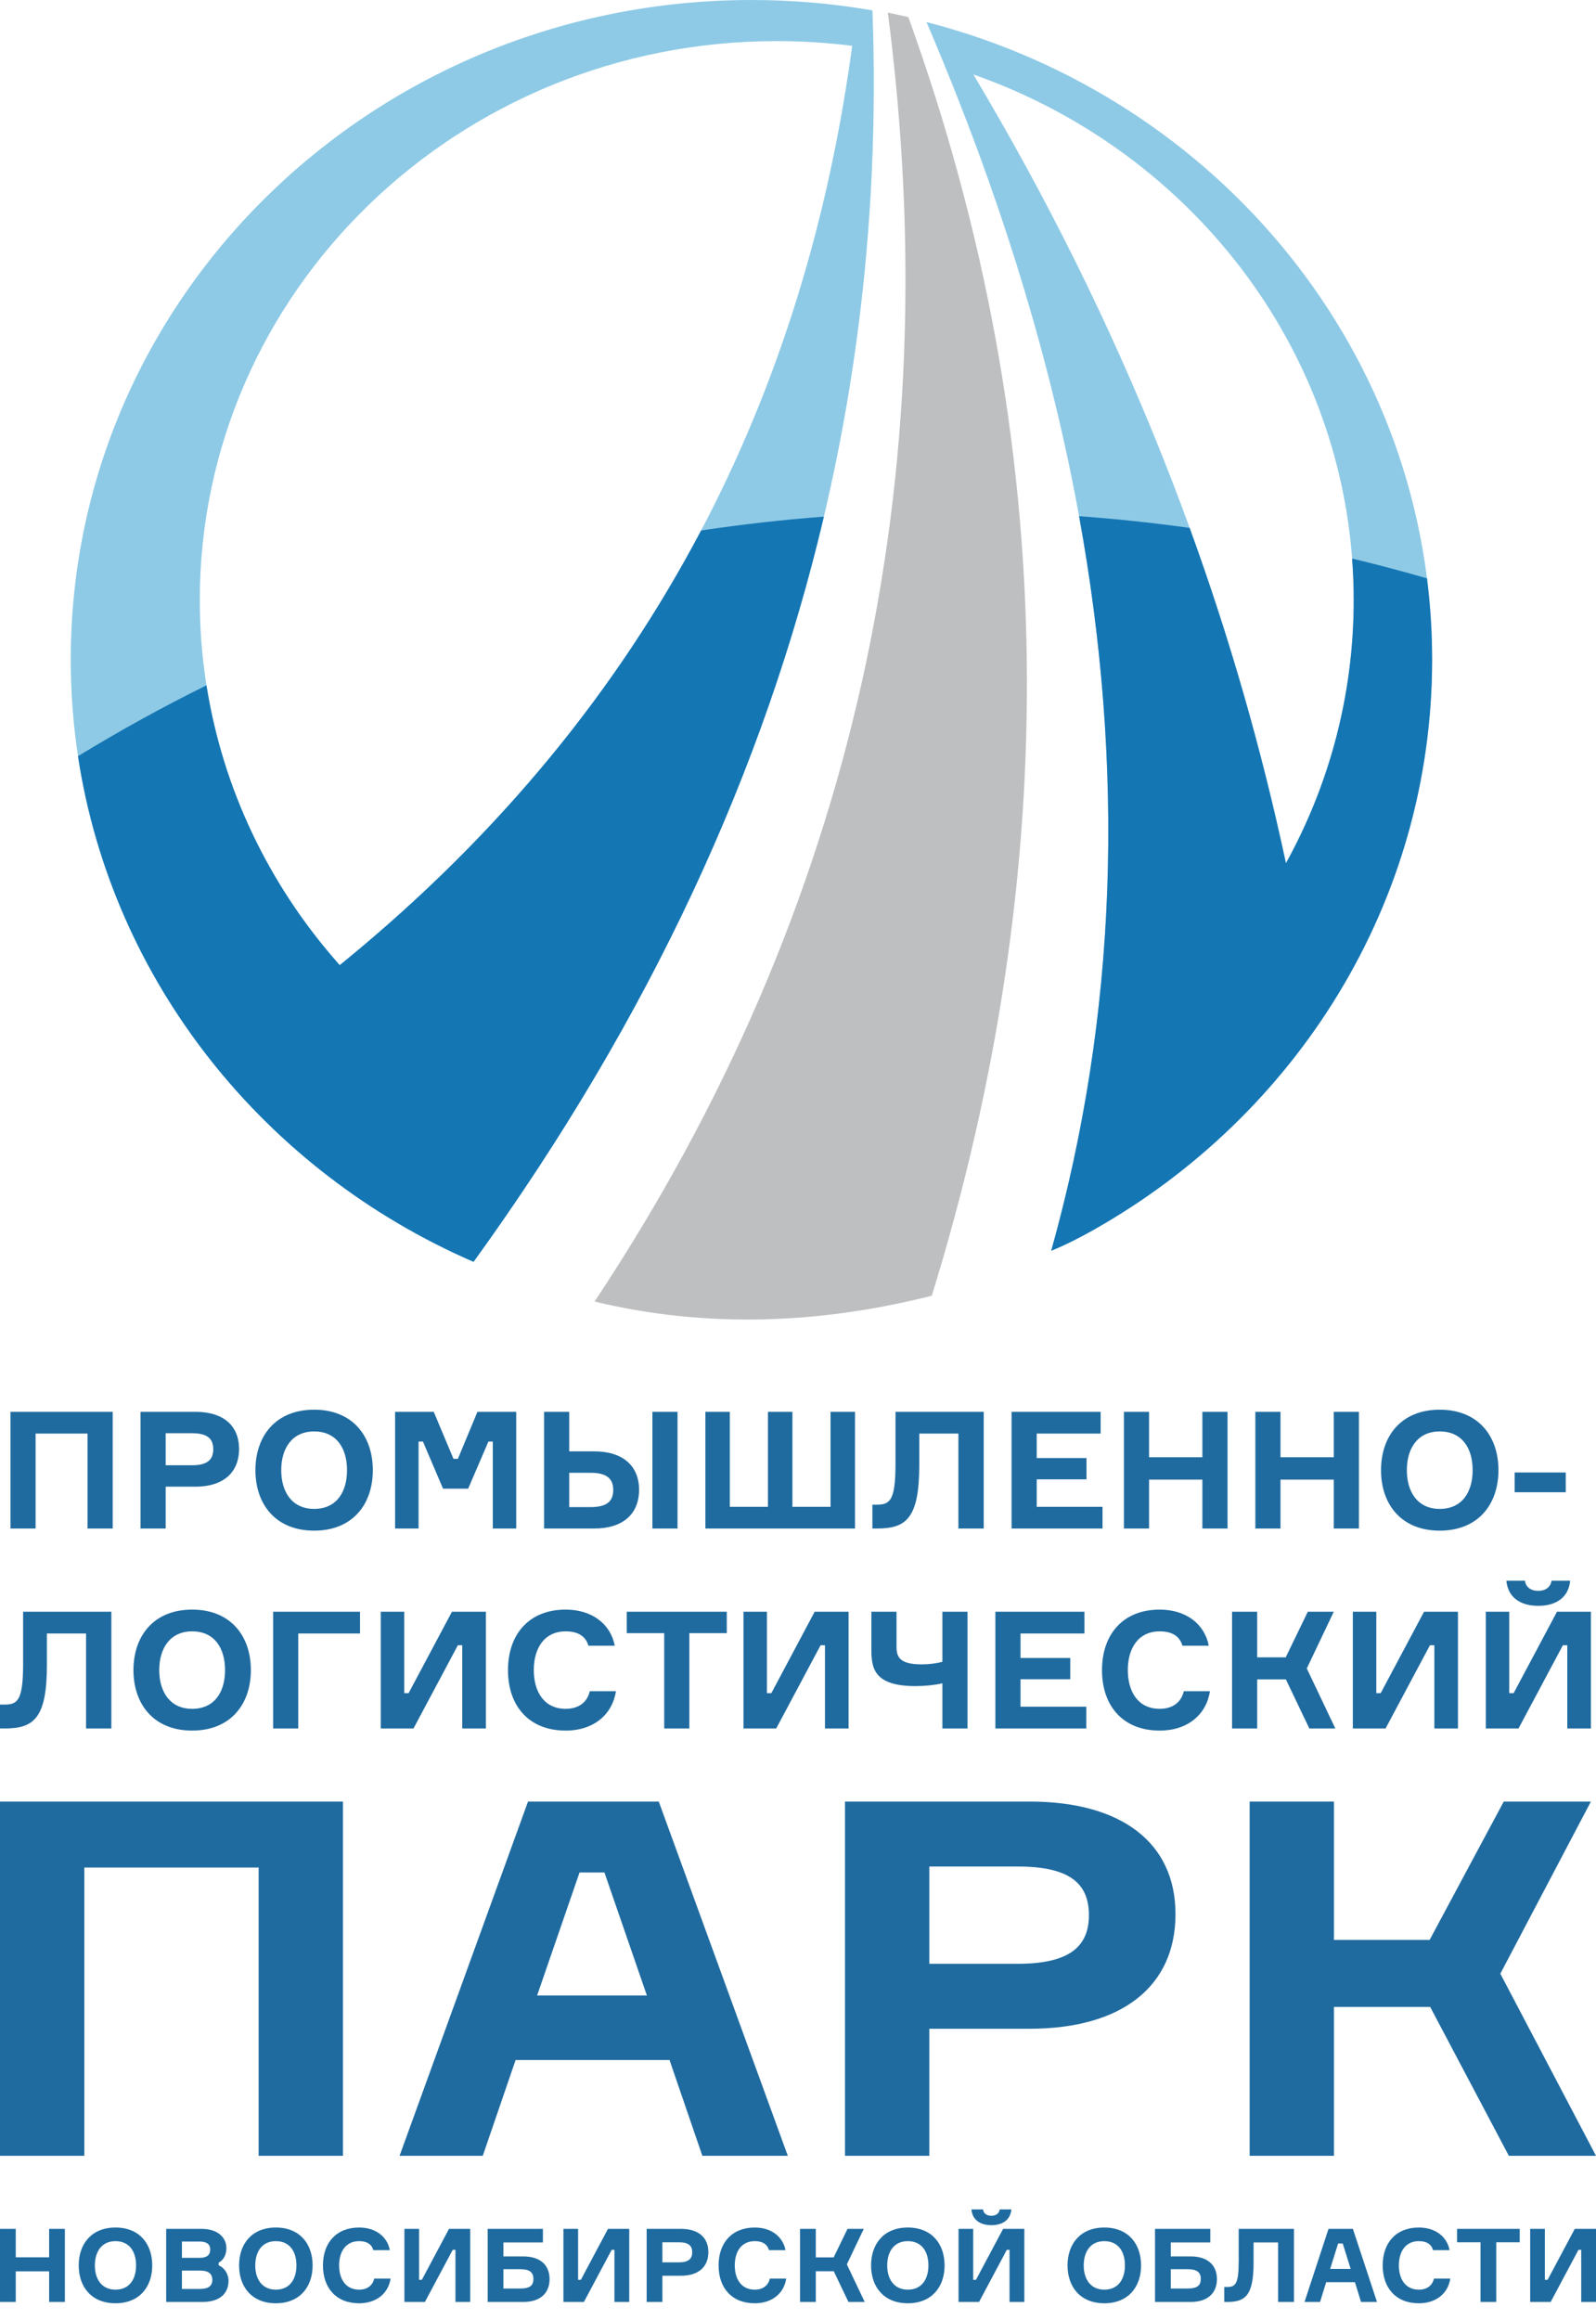
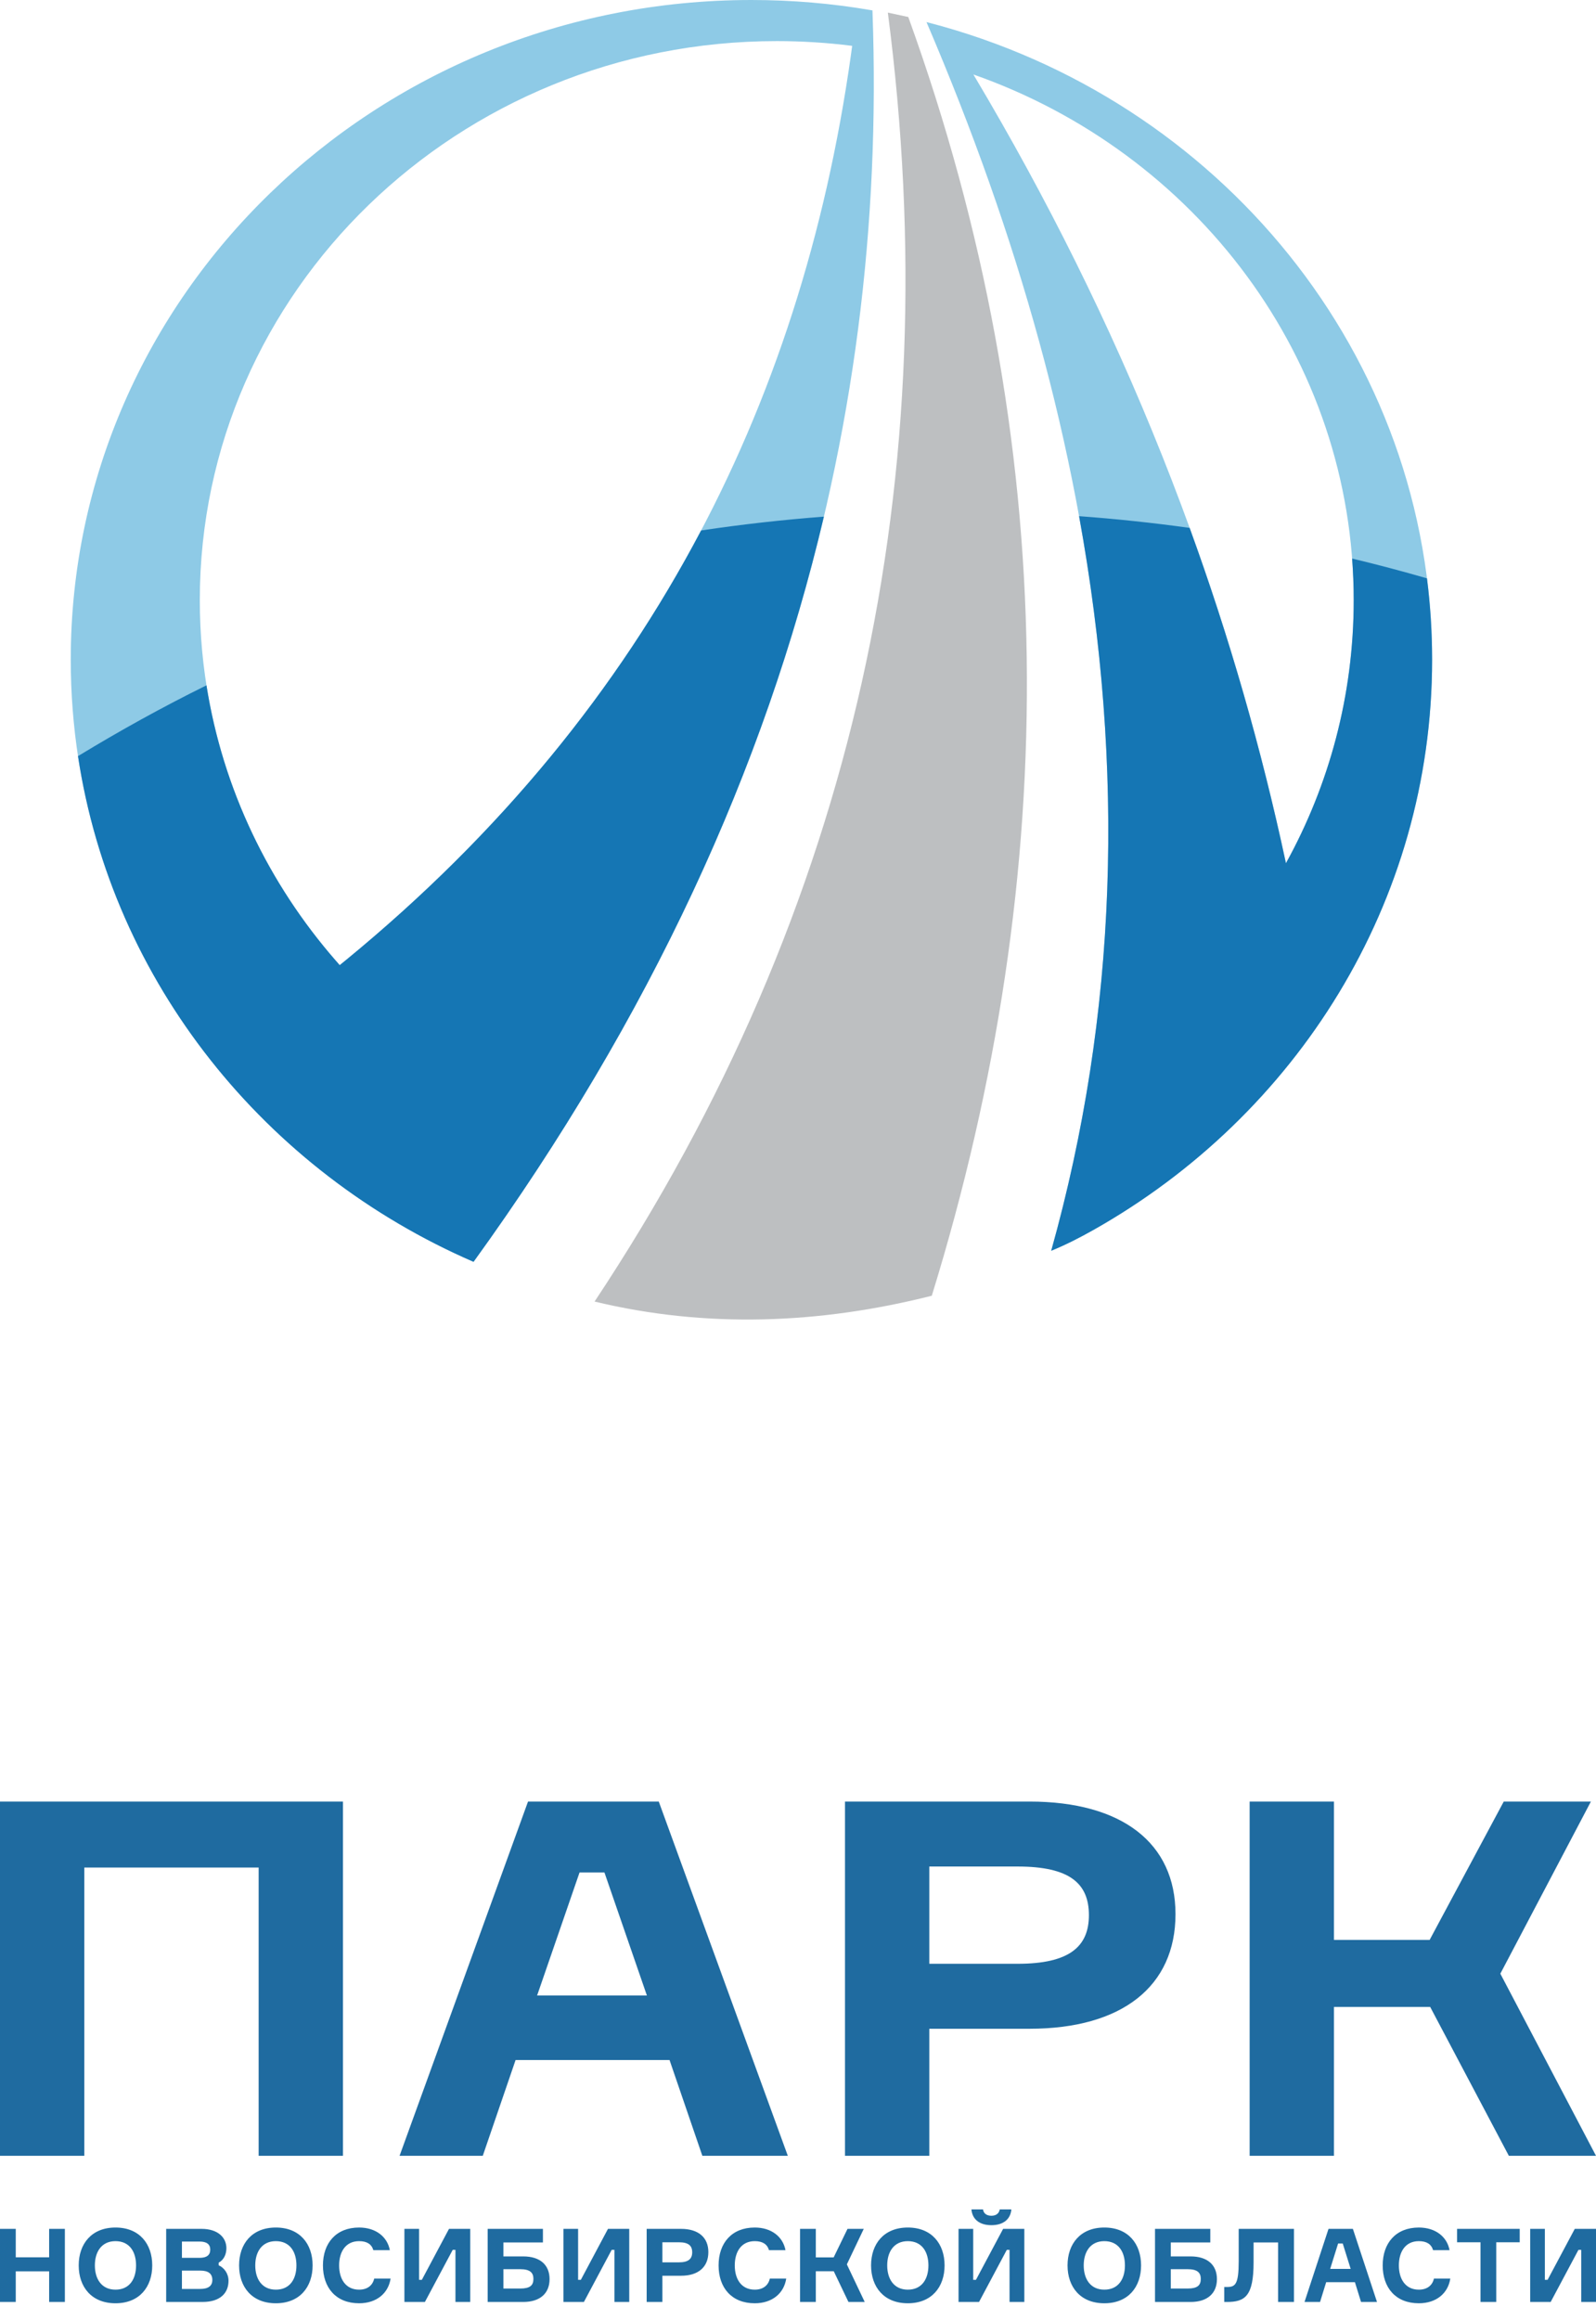
<svg xmlns="http://www.w3.org/2000/svg" width="95" height="138" viewBox="0 0 95 138" fill="none">
  <path fill-rule="evenodd" clip-rule="evenodd" d="M35.391 77.429C42.053 79.034 48.799 78.764 55.464 77.083C63.259 51.834 63.201 26.273 54.065 1.012L52.848 0.751C56.421 28.25 50.942 54.009 35.391 77.429Z" fill="#BDBFC1" />
  <path fill-rule="evenodd" clip-rule="evenodd" d="M57.941 4.431L58.002 4.535C66.65 19.05 72.964 34.598 76.544 51.353C79.117 46.689 80.578 41.362 80.578 35.704C80.578 21.316 71.144 9.065 57.941 4.431ZM50.724 2.728L50.647 3.295C47.662 24.483 38.191 42.665 20.62 57.092C20.487 57.201 20.354 57.309 20.218 57.417C20.145 57.324 20.06 57.234 19.982 57.144C14.935 51.354 11.893 43.874 11.893 35.704C11.893 17.335 27.268 2.445 46.236 2.445C47.734 2.445 49.239 2.539 50.724 2.728ZM55.272 1.345L55.148 1.314C66.147 26.958 69.022 51.383 62.572 74.407C63.472 74.04 64.291 73.616 65.092 73.165C77.144 66.365 85.244 53.718 85.244 39.238C85.244 21.1 72.536 5.838 55.272 1.345ZM28.187 75.066C45.756 50.775 52.839 25.959 51.936 0.743L51.931 0.618L51.834 0.602C49.527 0.206 47.152 0 44.728 0C22.351 0 4.211 17.567 4.211 39.238C4.211 55.201 14.056 68.937 28.187 75.066Z" fill="url(#paint0_linear_2013_308)" />
  <path fill-rule="evenodd" clip-rule="evenodd" d="M64.231 30.707C66.446 30.869 68.64 31.104 70.812 31.404C73.161 37.86 75.08 44.506 76.544 51.353C79.118 46.689 80.578 41.362 80.578 35.704C80.578 34.87 80.545 34.045 80.483 33.228C81.982 33.586 83.468 33.98 84.939 34.406C85.14 35.989 85.245 37.601 85.245 39.238C85.245 53.718 77.144 66.366 65.092 73.165C64.291 73.616 63.473 74.04 62.572 74.407C66.511 60.349 66.972 45.768 64.231 30.707ZM4.643 44.982C7.121 43.474 9.669 42.063 12.29 40.77C13.266 46.952 15.999 52.575 19.982 57.144C20.06 57.234 20.145 57.324 20.219 57.417C20.354 57.309 20.488 57.201 20.62 57.092C29.786 49.567 36.747 41.019 41.733 31.557C44.141 31.197 46.579 30.923 49.041 30.735C45.513 45.683 38.744 60.469 28.187 75.066C15.783 69.688 6.683 58.447 4.643 44.982Z" fill="url(#paint1_linear_2013_308)" />
-   <path d="M0.623 83.989V90.931H2.119V85.281H5.211V90.931H6.708V83.989H0.623ZM8.365 83.989V90.931H9.862V88.442H11.638C13.286 88.442 14.229 87.605 14.229 86.196C14.229 84.806 13.286 83.989 11.638 83.989H8.365ZM9.862 87.168V85.262H11.428C12.351 85.262 12.694 85.593 12.694 86.215C12.694 86.828 12.351 87.168 11.428 87.168H9.862ZM18.699 83.862C16.419 83.862 15.204 85.418 15.204 87.46C15.204 89.502 16.419 91.058 18.699 91.058C20.978 91.058 22.192 89.502 22.192 87.46C22.192 85.418 20.978 83.862 18.699 83.862ZM18.699 89.764C17.373 89.764 16.74 88.744 16.74 87.46C16.74 86.176 17.373 85.156 18.699 85.156C20.044 85.156 20.656 86.176 20.656 87.46C20.656 88.744 20.044 89.764 18.699 89.764ZM23.518 90.931H24.914V85.758H25.176L26.37 88.559H27.867L29.072 85.758H29.333V90.931H30.728V83.989H28.419L27.254 86.788H26.994L25.818 83.989H23.518V90.931ZM38.833 83.989V90.931H40.329V83.989H38.833ZM33.882 89.657V87.615H35.147C36.141 87.615 36.502 87.985 36.502 88.637C36.502 89.297 36.141 89.657 35.147 89.657H33.882ZM35.378 90.931C37.065 90.931 38.04 90.076 38.04 88.627C38.04 87.197 37.065 86.341 35.378 86.341H33.882V83.989H32.386V90.931H35.378ZM45.711 89.639H43.442V83.989H41.986V90.931H50.894V83.989H49.437V89.639H47.168V83.989H45.711V89.639ZM51.928 89.512V90.931H52.188C53.906 90.931 54.719 90.378 54.719 87.158V85.281H57.048V90.931H58.555V83.989H53.304V87.061C53.304 89.289 52.972 89.512 52.178 89.512H51.928ZM61.709 89.639V88.005H64.672V86.74H61.709V85.281H65.514V83.989H60.213V90.931H65.626V89.639H61.709ZM71.57 83.989V86.691H68.396V83.989H66.9V90.931H68.396V88.024H71.57V90.931H73.067V83.989H71.57ZM79.392 83.989V86.691H76.219V83.989H74.723V90.931H76.219V88.024H79.392V90.931H80.888V83.989H79.392ZM85.698 83.862C83.419 83.862 82.204 85.418 82.204 87.46C82.204 89.502 83.419 91.058 85.698 91.058C87.978 91.058 89.193 89.502 89.193 87.46C89.193 85.418 87.978 83.862 85.698 83.862ZM85.698 89.764C84.373 89.764 83.741 88.744 83.741 87.46C83.741 86.176 84.373 85.156 85.698 85.156C87.045 85.156 87.657 86.176 87.657 87.46C87.657 88.744 87.045 89.764 85.698 89.764ZM93.2 88.772V87.597H90.157V88.772H93.2ZM0 101.405V102.826H0.262C1.978 102.826 2.792 102.27 2.792 99.052V97.175H5.122V102.826H6.628V95.881H1.376V98.954C1.376 101.182 1.045 101.405 0.251 101.405H0ZM11.438 95.755C9.159 95.755 7.944 97.312 7.944 99.354C7.944 101.395 9.159 102.952 11.438 102.952C13.718 102.952 14.932 101.395 14.932 99.354C14.932 97.312 13.718 95.755 11.438 95.755ZM11.438 101.658C10.113 101.658 9.479 100.637 9.479 99.354C9.479 98.07 10.113 97.049 11.438 97.049C12.783 97.049 13.396 98.07 13.396 99.354C13.396 100.637 12.783 101.658 11.438 101.658ZM21.429 97.175V95.881H16.258V102.826H17.754V97.175H21.429ZM22.665 95.881V102.826H24.613L27.254 97.875H27.515V102.826H28.922V95.881H26.902L24.322 100.725H24.062V95.881H22.665ZM35.108 100.608C34.956 101.269 34.445 101.658 33.67 101.658C32.386 101.658 31.773 100.637 31.773 99.354C31.773 98.07 32.386 97.049 33.67 97.049C34.404 97.049 34.856 97.33 35.027 97.904H36.593C36.352 96.63 35.258 95.755 33.67 95.755C31.492 95.755 30.237 97.224 30.237 99.354C30.237 101.483 31.482 102.952 33.67 102.952C35.349 102.952 36.452 101.989 36.664 100.608H35.108ZM43.261 95.881H37.306V97.155H39.536V102.826H41.032V97.155H43.261V95.881ZM44.255 95.881V102.826H46.204L48.845 97.875H49.106V102.826H50.511V95.881H48.493L45.913 100.725H45.651V95.881H44.255ZM51.868 95.881V98.089C51.868 99.188 51.968 100.306 54.499 100.306C55.01 100.306 55.623 100.248 56.095 100.141V102.826H57.591V95.881H56.095V98.858C55.704 98.964 55.272 99.013 54.86 99.013C53.373 99.013 53.364 98.429 53.364 97.865V95.881H51.868ZM60.745 101.532V99.898H63.706V98.634H60.745V97.175H64.55V95.881H59.249V102.826H64.661V101.532H60.745ZM70.465 100.608C70.314 101.269 69.802 101.658 69.029 101.658C67.743 101.658 67.132 100.637 67.132 99.354C67.132 98.07 67.743 97.049 69.029 97.049C69.763 97.049 70.214 97.33 70.384 97.904H71.951C71.71 96.63 70.615 95.755 69.029 95.755C66.85 95.755 65.595 97.224 65.595 99.354C65.595 101.483 66.84 102.952 69.029 102.952C70.706 102.952 71.81 101.989 72.022 100.608H70.465ZM73.337 102.826H74.833V99.908H76.541L77.936 102.826H79.483L77.786 99.256L79.392 95.881H77.846L76.531 98.594H74.833V95.881H73.337V102.826ZM80.527 95.881V102.826H82.475L85.116 97.875H85.378V102.826H86.783V95.881H84.765L82.184 100.725H81.923V95.881H80.527ZM88.441 95.881V102.826H90.388L93.029 97.875H93.291V102.826H94.696V95.881H92.678L90.097 100.725H89.835V95.881H88.441ZM92.356 94.034C92.306 94.374 92.046 94.638 91.562 94.638C91.072 94.638 90.81 94.374 90.77 94.034H89.665C89.746 94.968 90.429 95.531 91.562 95.531C92.698 95.531 93.38 94.968 93.461 94.034H92.356Z" fill="#1F6BA0" />
  <path d="M2.925 132.595V134.287H0.938V132.595H0V136.943H0.938V135.121H2.925V136.943H3.861V132.595H2.925ZM6.874 132.515C5.447 132.515 4.685 133.49 4.685 134.768C4.685 136.047 5.447 137.021 6.874 137.021C8.301 137.021 9.062 136.047 9.062 134.768C9.062 133.49 8.301 132.515 6.874 132.515ZM6.874 136.211C6.043 136.211 5.647 135.572 5.647 134.768C5.647 133.964 6.043 133.325 6.874 133.325C7.716 133.325 8.099 133.964 8.099 134.768C8.099 135.572 7.716 136.211 6.874 136.211ZM13.017 134.604C13.301 134.458 13.476 134.135 13.476 133.745C13.476 133.124 12.986 132.595 11.998 132.595H9.892V136.943H12.056C13.118 136.943 13.602 136.406 13.602 135.682C13.602 135.249 13.337 134.902 13.017 134.762V134.604ZM10.829 134.318V133.349H11.879C12.3 133.349 12.514 133.507 12.514 133.83C12.514 134.153 12.307 134.318 11.885 134.318H10.829ZM10.829 136.168V135.078H11.929C12.401 135.078 12.639 135.262 12.639 135.633C12.639 135.998 12.388 136.168 11.916 136.168H10.829ZM16.419 132.515C14.992 132.515 14.231 133.49 14.231 134.768C14.231 136.047 14.992 137.021 16.419 137.021C17.846 137.021 18.608 136.047 18.608 134.768C18.608 133.49 17.846 132.515 16.419 132.515ZM16.419 136.211C15.589 136.211 15.194 135.572 15.194 134.768C15.194 133.964 15.589 133.325 16.419 133.325C17.261 133.325 17.645 133.964 17.645 134.768C17.645 135.572 17.261 136.211 16.419 136.211ZM22.274 135.554C22.179 135.968 21.858 136.211 21.375 136.211C20.57 136.211 20.186 135.572 20.186 134.768C20.186 133.964 20.57 133.325 21.375 133.325C21.834 133.325 22.117 133.501 22.223 133.861H23.205C23.053 133.063 22.369 132.515 21.375 132.515C20.01 132.515 19.223 133.434 19.223 134.768C19.223 136.102 20.004 137.021 21.375 137.021C22.424 137.021 23.117 136.419 23.249 135.554H22.274ZM24.072 132.595V136.943H25.292L26.947 133.843H27.11V136.943H27.99V132.595H26.726L25.11 135.626H24.946V132.595H24.072ZM29.965 134.233V133.404H32.317V132.595H29.028V136.943H31.147C32.146 136.943 32.712 136.43 32.712 135.585C32.712 134.738 32.146 134.233 31.147 134.233H29.965ZM29.965 136.144V134.994H30.971C31.55 134.994 31.751 135.201 31.751 135.572C31.751 135.956 31.55 136.144 30.971 136.144H29.965ZM33.537 132.595V136.943H34.756L36.41 133.843H36.573V136.943H37.455V132.595H36.189L34.574 135.626H34.411V132.595H33.537ZM38.492 132.595V136.943H39.428V135.383H40.542C41.573 135.383 42.164 134.859 42.164 133.977C42.164 133.106 41.573 132.595 40.542 132.595H38.492ZM39.428 134.586V133.392H40.41C40.988 133.392 41.202 133.599 41.202 133.988C41.202 134.372 40.988 134.586 40.41 134.586H39.428ZM45.823 135.554C45.729 135.968 45.409 136.211 44.925 136.211C44.12 136.211 43.736 135.572 43.736 134.768C43.736 133.964 44.12 133.325 44.925 133.325C45.384 133.325 45.667 133.501 45.773 133.861H46.755C46.603 133.063 45.919 132.515 44.925 132.515C43.56 132.515 42.773 133.434 42.773 134.768C42.773 136.102 43.554 137.021 44.925 137.021C45.974 137.021 46.667 136.419 46.799 135.554H45.823ZM47.622 136.943H48.56V135.115H49.628L50.503 136.943H51.471L50.408 134.707L51.414 132.595H50.447L49.622 134.293H48.56V132.595H47.622V136.943ZM54.037 132.515C52.609 132.515 51.849 133.49 51.849 134.768C51.849 136.047 52.609 137.021 54.037 137.021C55.464 137.021 56.225 136.047 56.225 134.768C56.225 133.49 55.464 132.515 54.037 132.515ZM54.037 136.211C53.207 136.211 52.81 135.572 52.81 134.768C52.81 133.964 53.207 133.325 54.037 133.325C54.879 133.325 55.263 133.964 55.263 134.768C55.263 135.572 54.879 136.211 54.037 136.211ZM57.056 132.595V136.943H58.276L59.929 133.843H60.092V136.943H60.972V132.595H59.709L58.093 135.626H57.929V132.595H57.056ZM59.507 131.438C59.476 131.65 59.313 131.815 59.011 131.815C58.703 131.815 58.539 131.65 58.514 131.438H57.823C57.873 132.021 58.301 132.375 59.011 132.375C59.722 132.375 60.15 132.021 60.2 131.438H59.507ZM65.733 132.515C64.306 132.515 63.544 133.49 63.544 134.768C63.544 136.047 64.306 137.021 65.733 137.021C67.161 137.021 67.921 136.047 67.921 134.768C67.921 133.49 67.161 132.515 65.733 132.515ZM65.733 136.211C64.903 136.211 64.507 135.572 64.507 134.768C64.507 133.964 64.903 133.325 65.733 133.325C66.576 133.325 66.96 133.964 66.96 134.768C66.96 135.572 66.576 136.211 65.733 136.211ZM69.689 134.233V133.404H72.041V132.595H68.751V136.943H70.871C71.87 136.943 72.436 136.43 72.436 135.585C72.436 134.738 71.87 134.233 70.871 134.233H69.689ZM69.689 136.144V134.994H70.695C71.273 134.994 71.475 135.201 71.475 135.572C71.475 135.956 71.273 136.144 70.695 136.144H69.689ZM72.871 136.053V136.943H73.034C74.11 136.943 74.618 136.595 74.618 134.58V133.404H76.078V136.943H77.021V132.595H73.732V134.519C73.732 135.914 73.525 136.053 73.028 136.053H72.871ZM81.014 136.943H81.964L80.529 132.595H79.078L77.65 136.943H78.575L78.939 135.767H80.65L81.014 136.943ZM79.649 133.466H79.925L80.397 134.976H79.177L79.649 133.466ZM85.353 135.554C85.259 135.968 84.939 136.211 84.454 136.211C83.65 136.211 83.266 135.572 83.266 134.768C83.266 133.964 83.65 133.325 84.454 133.325C84.914 133.325 85.196 133.501 85.303 133.861H86.283C86.133 133.063 85.447 132.515 84.454 132.515C83.09 132.515 82.303 133.434 82.303 134.768C82.303 136.102 83.082 137.021 84.454 137.021C85.504 137.021 86.195 136.419 86.327 135.554H85.353ZM90.459 132.595H86.73V133.392H88.126V136.943H89.062V133.392H90.459V132.595ZM91.082 132.595V136.943H92.302L93.955 133.843H94.12V136.943H95V132.595H93.736L92.119 135.626H91.956V132.595H91.082Z" fill="#1F6BA0" />
  <path d="M0 107.174V128.247H5.019V111.099H15.396V128.247H20.415V107.174H0ZM41.806 128.247H46.893L39.212 107.174H31.43L23.784 128.247H28.737L30.69 122.549H39.853L41.806 128.247ZM34.496 111.394H35.979L38.506 118.713H31.97L34.496 111.394ZM50.297 107.174V128.247H55.316V120.69H61.278C66.803 120.69 69.97 118.153 69.97 113.873C69.97 109.653 66.803 107.174 61.278 107.174H50.297ZM55.316 116.825V111.039H60.571C63.671 111.039 64.816 112.043 64.816 113.931C64.816 115.792 63.671 116.825 60.571 116.825H55.316ZM74.383 128.247H79.402V119.392H85.13L89.812 128.247H95L89.306 117.414L94.696 107.174H89.509L85.096 115.407H79.402V107.174H74.383V128.247Z" fill="#1F6BA0" />
  <defs>
    <linearGradient id="paint0_linear_2013_308" x1="9923.78" y1="869.001" x2="10055" y2="4544.04" gradientUnits="userSpaceOnUse">
      <stop stop-color="#8ECAE6" />
      <stop offset="1" stop-color="#4D91C6" />
    </linearGradient>
    <linearGradient id="paint1_linear_2013_308" x1="13006.9" y1="30.707" x2="444.09" y2="2866.46" gradientUnits="userSpaceOnUse">
      <stop stop-color="#224D6F" />
      <stop offset="1" stop-color="#1577B5" />
    </linearGradient>
  </defs>
</svg>